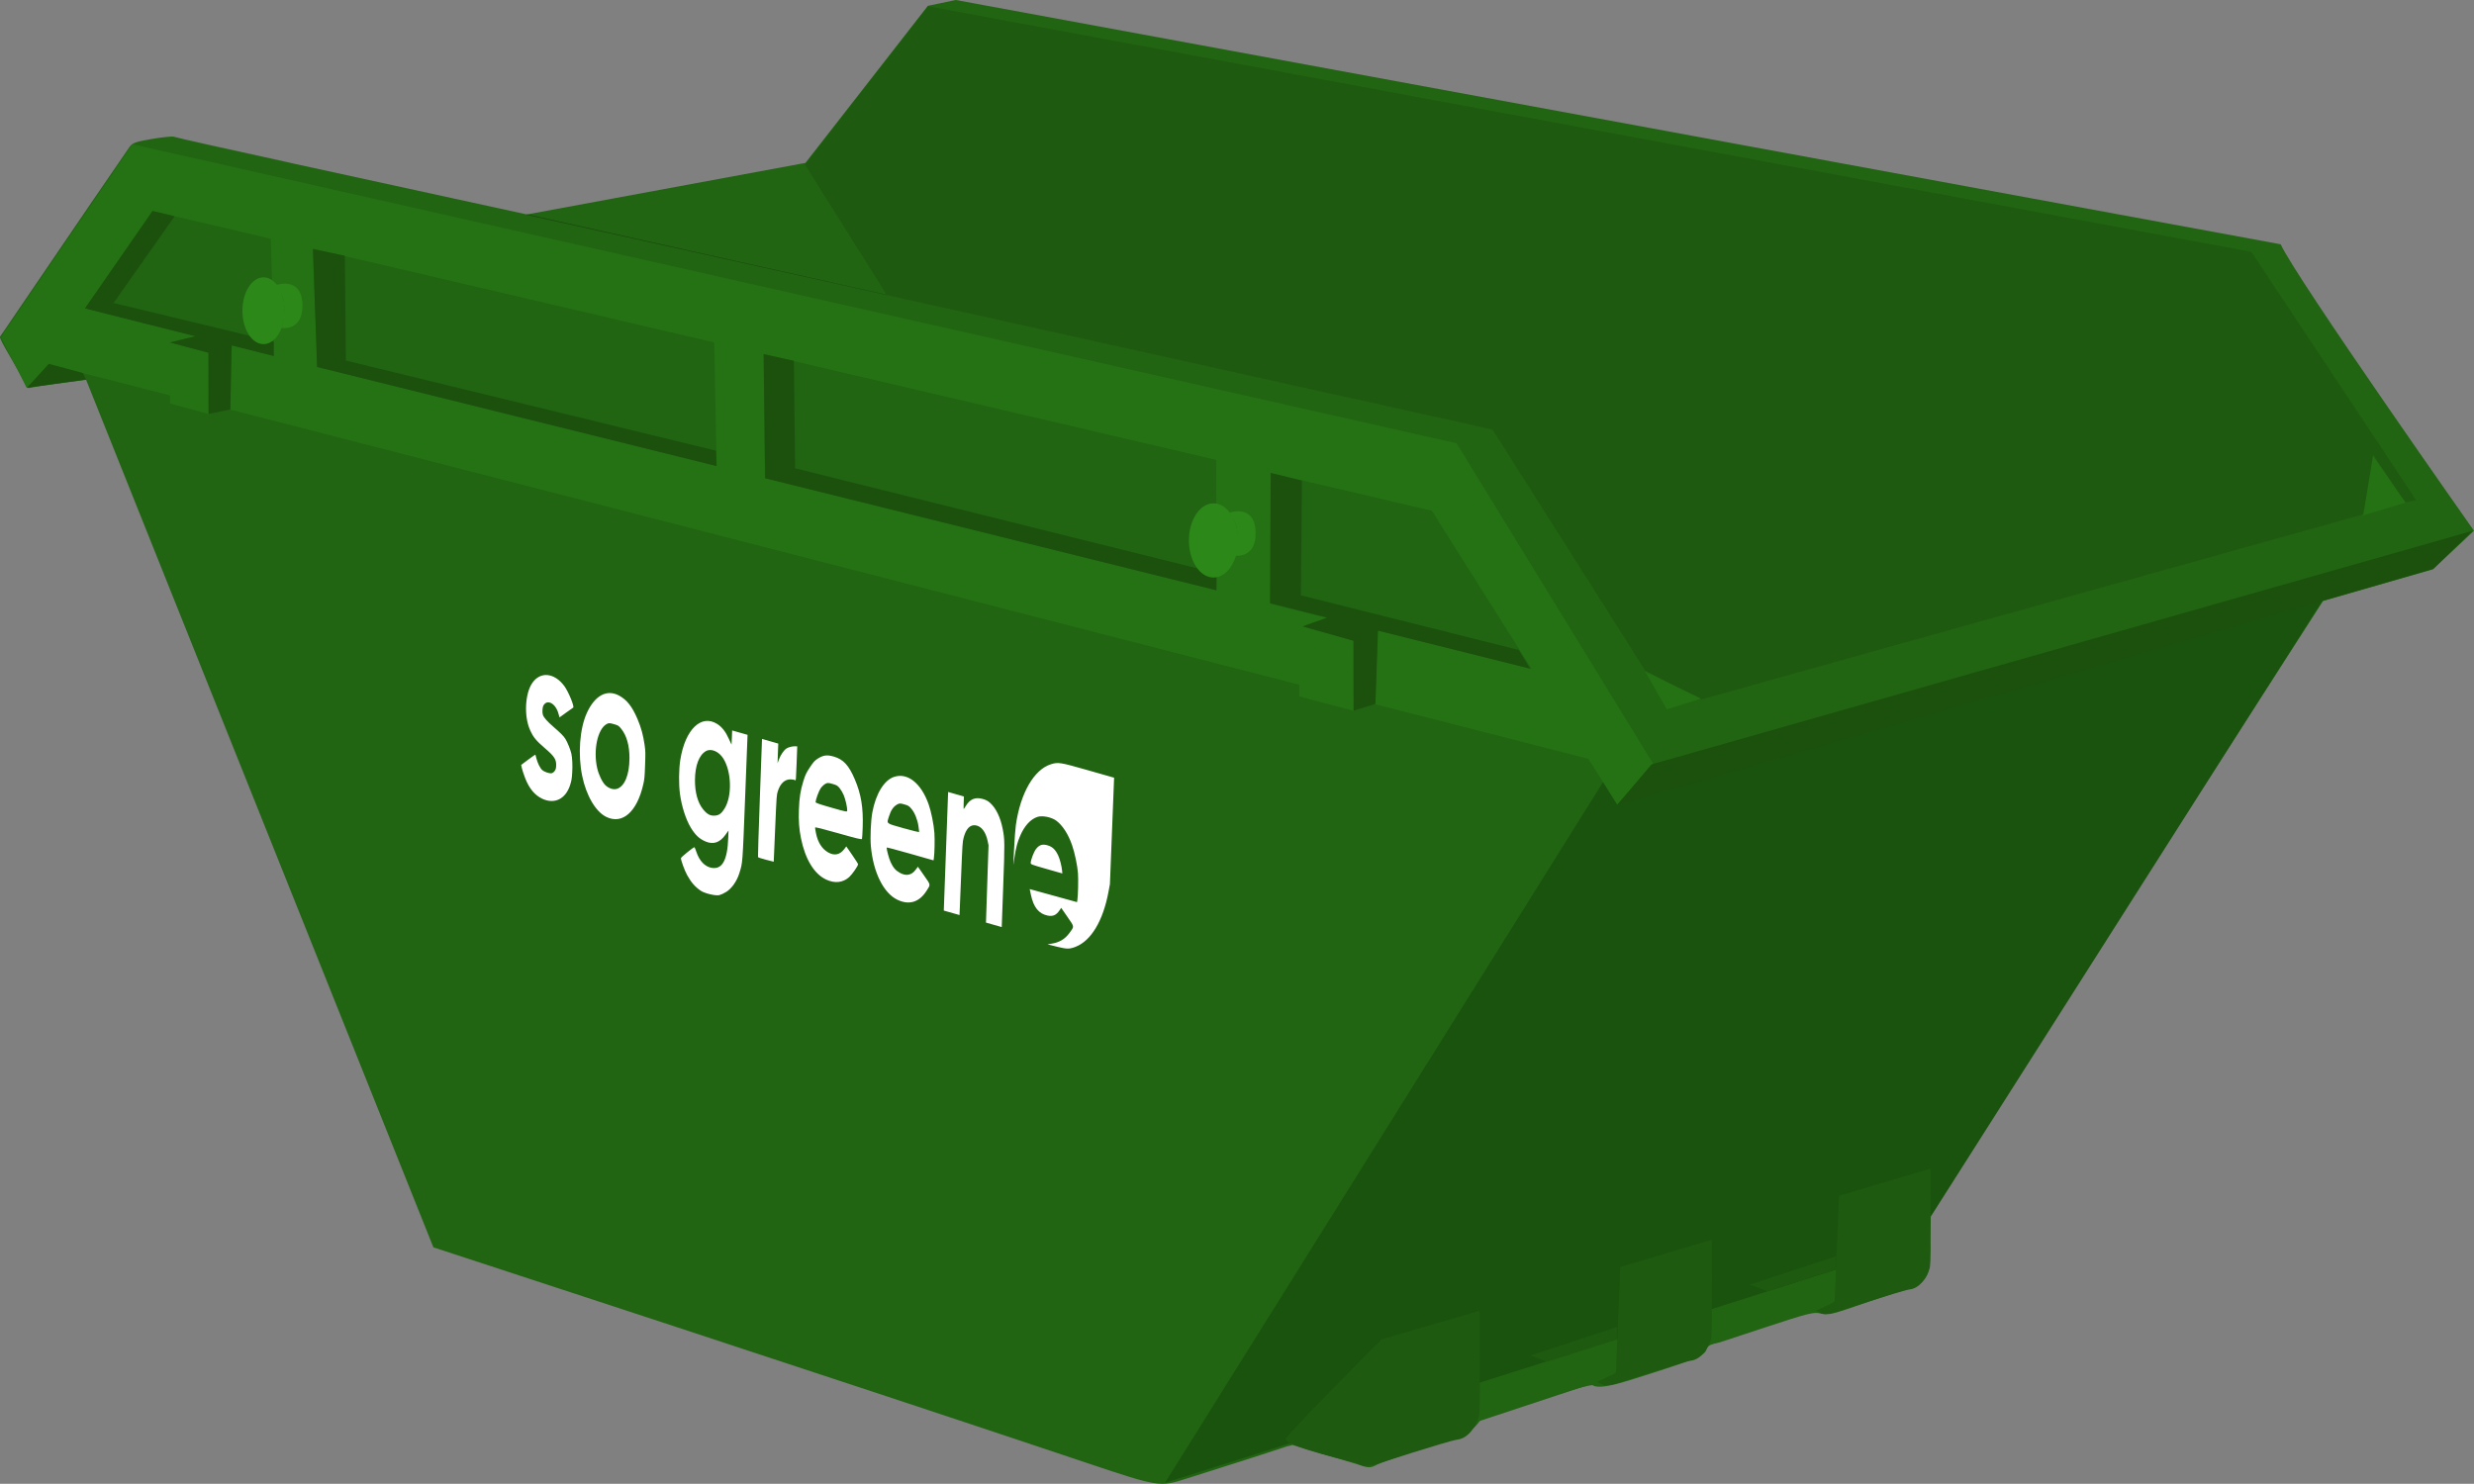
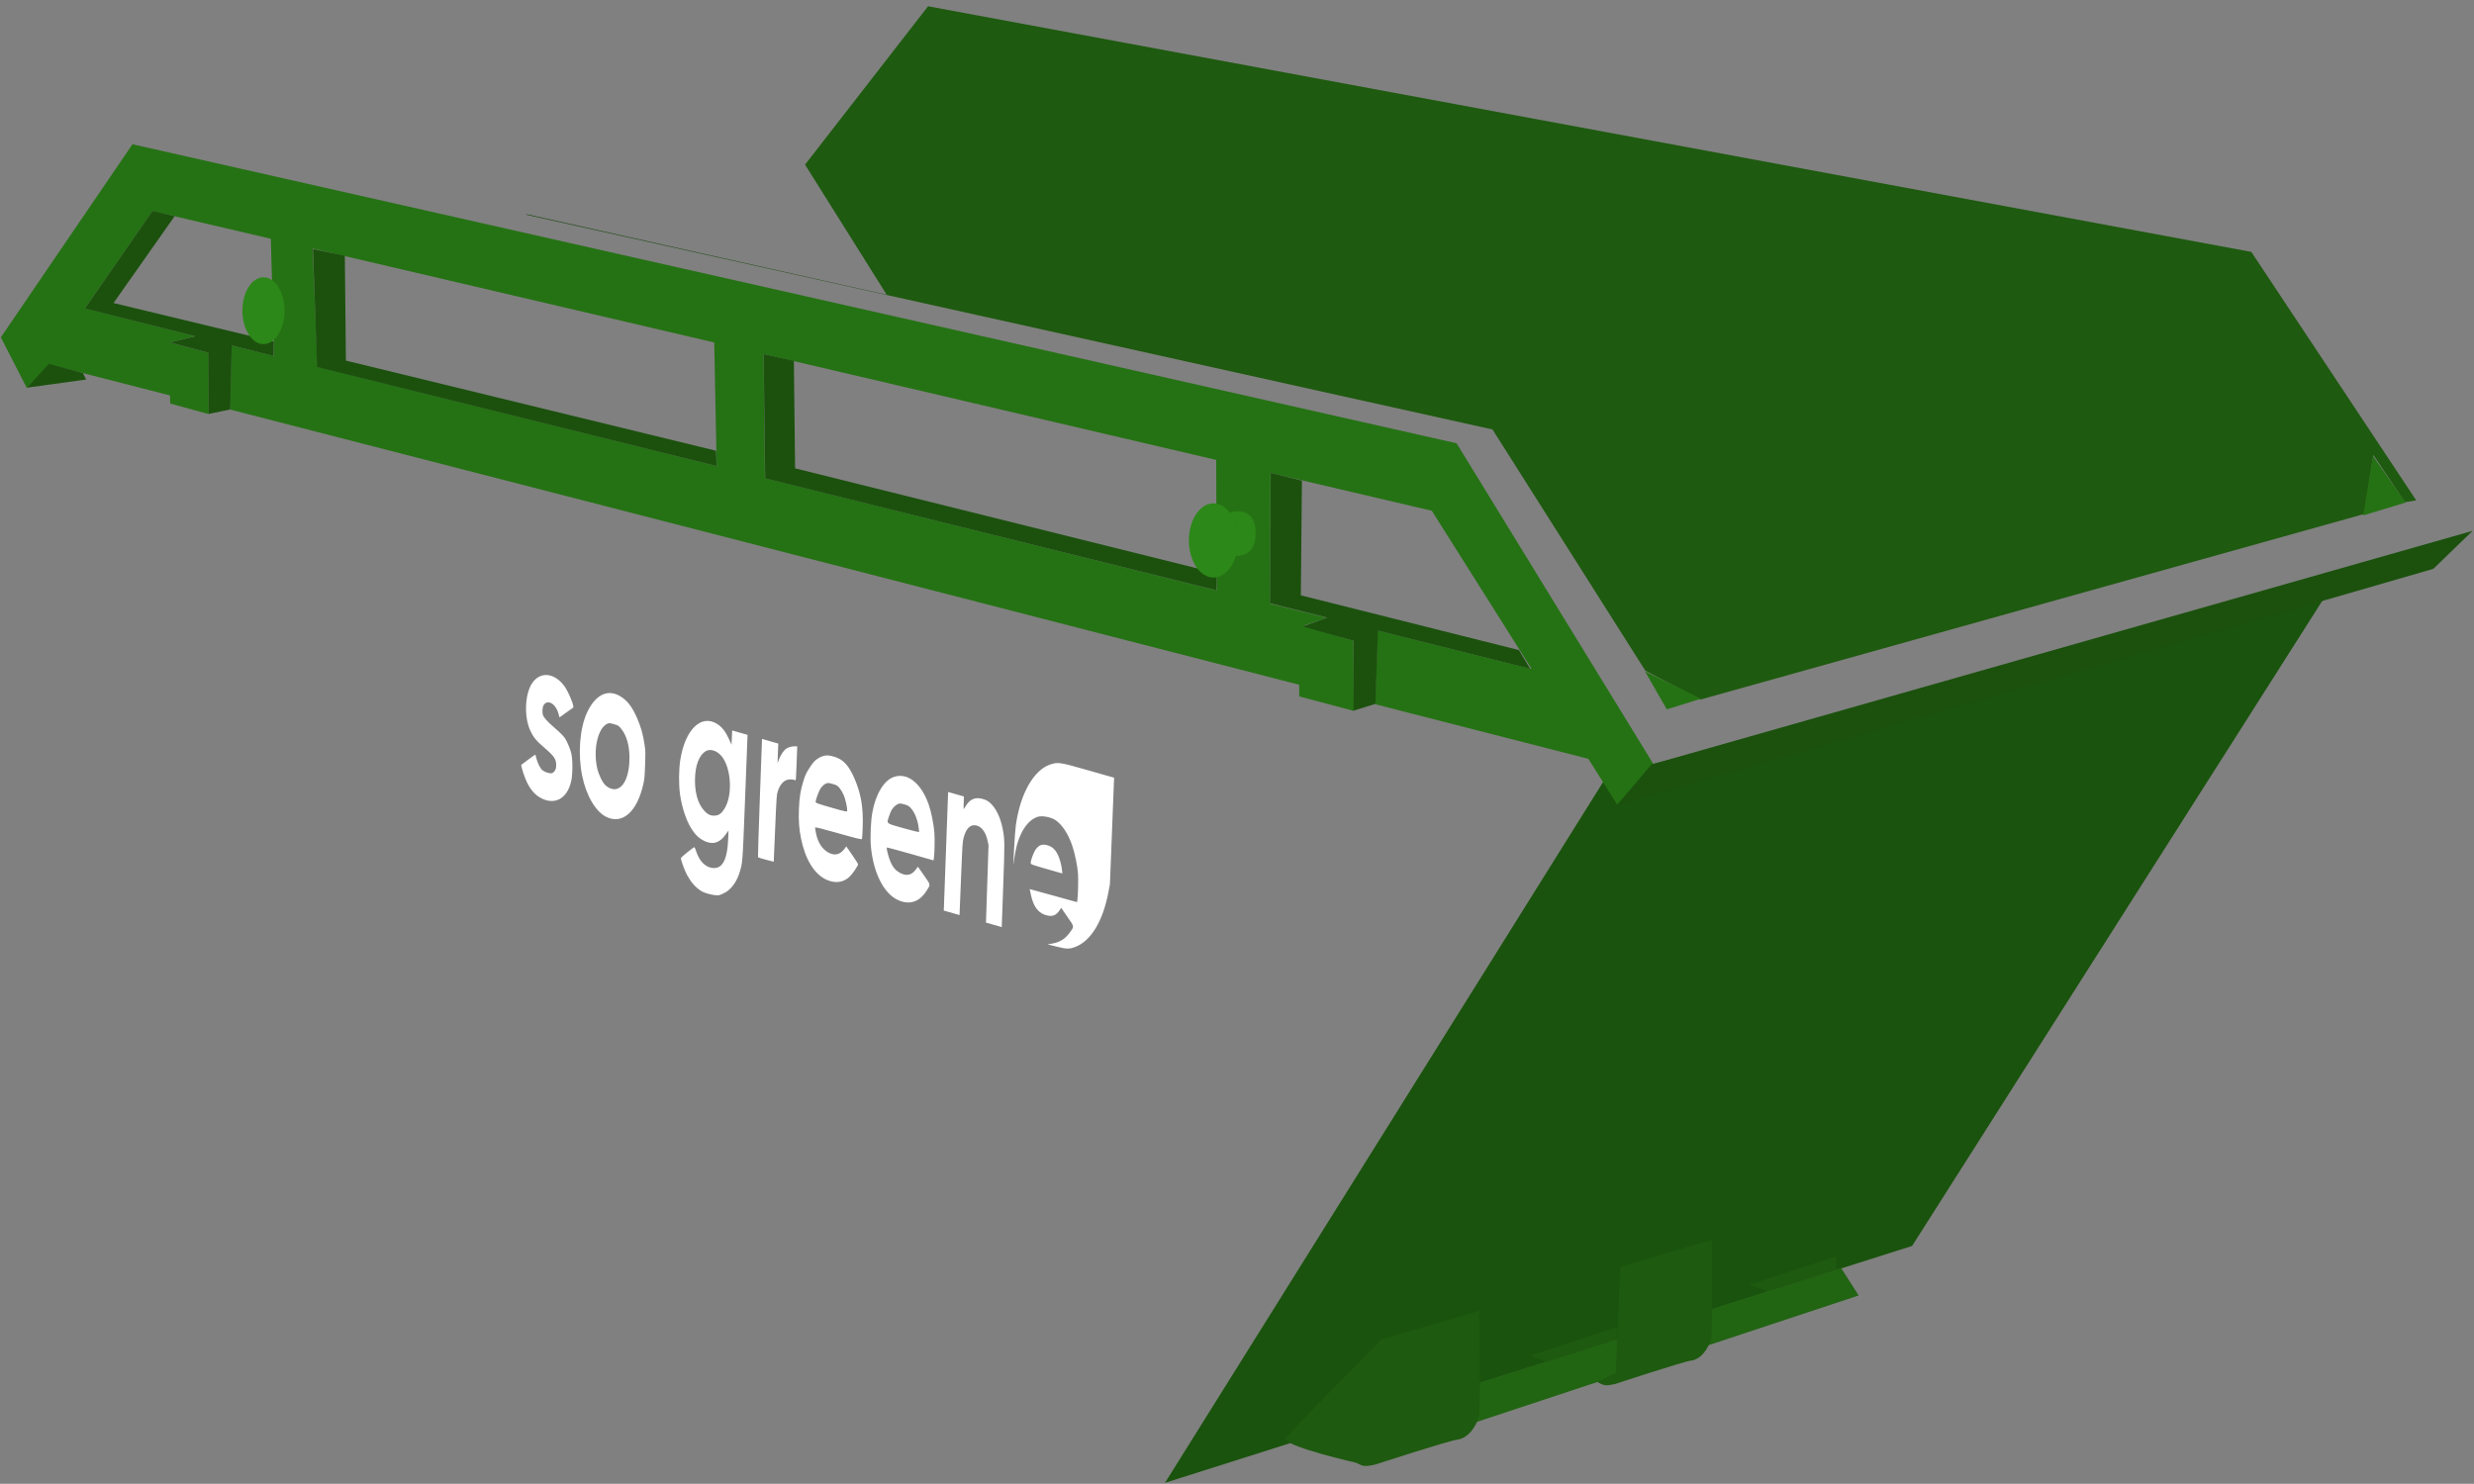
<svg xmlns="http://www.w3.org/2000/svg" xmlns:ns1="http://sodipodi.sourceforge.net/DTD/sodipodi-0.dtd" xmlns:ns2="http://www.inkscape.org/namespaces/inkscape" width="234.803mm" height="140.86mm" viewBox="0 0 234.803 140.86" version="1.1" id="svg1" xml:space="preserve" ns1:docname="sogreeneskip14y.svg" ns2:version="1.3 (0e150ed6c4, 2023-07-21)">
  <rect x="0" y="0" width="234.803" height="140.86" fill="#808080" stroke="none" />
  <ns1:namedview id="namedview1" pagecolor="#ffffff" bordercolor="#000000" borderopacity="0.25" ns2:showpageshadow="2" ns2:pageopacity="0.0" ns2:pagecheckerboard="0" ns2:deskcolor="#d1d1d1" ns2:document-units="mm" ns2:zoom="2.306797" ns2:cx="551.19718" ns2:cy="376.27932" ns2:window-width="3280" ns2:window-height="1831" ns2:window-x="370" ns2:window-y="101" ns2:window-maximized="0" ns2:current-layer="layer1" />
  <defs id="defs1" />
  <g ns2:label="Layer 1" ns2:groupmode="layer" id="layer1" transform="translate(12.527,-64.573)">
-     <path style="fill:#216412;fill-opacity:1" d="M 90.851,203.531 C 68.639,196.071 28.605,182.988 28.605,182.988 L -4.354,100.629 c 0,0 -4.839,0.627 -5.307,0.765 -0.209,0.061 -0.36,-0.042 -0.468,-0.318 -0.463,-1.189 -2.572,-4.343 -2.387,-4.552 0.056,-0.064 0.941,-1.378 1.865,-2.736 5.203,-7.651 10.133,-14.874 10.421,-15.267 0.282,-0.386 0.591,-0.495 2.137,-0.758 0.994,-0.169 1.923,-0.264 2.065,-0.21 0.142,0.054 1.686,0.41 3.433,0.792 C 38.881,85.236 -36.941,68.708 37.481,84.932 L 63.914,80.039 75.538,65.125 78.185,64.573 203.927,87.764 c 1.498,3.269 18.349,27.198 18.349,27.198 l -3.909,3.662 -10.413,2.997 -35.44,55.128 c -0.782,0.737 -1.72,1.599 -2.083,1.914 -0.363,0.315 -0.617,0.645 -0.563,0.732 0.054,0.087 0.014,0.159 -0.089,0.159 -0.12,0 0.888,2.276 0.888,3.529 0,1.568 -0.065,2.075 -0.336,2.602 -0.349,0.681 -1.152,1.272 -1.727,1.272 -0.183,0 -1.838,0.522 -3.677,1.16 -3.772,1.308 -3.873,1.332 -4.769,1.13 -0.56,-0.126 -1.248,0.051 -4.992,1.287 -2.388,0.788 -4.382,1.446 -4.431,1.461 -0.049,0.015 -0.34,0.087 -0.647,0.16 -0.36,0.085 -0.593,0.266 -0.654,0.51 -0.153,0.61 -1.001,0.955 -6.949,2.83 -2.333,0.735 -3.369,0.888 -3.882,0.57 -1.545,0.161 -10.641,3.196 -10.641,3.196 0,0 0.186,0.01 -0.435,0.688 -0.535,0.584 -0.98,0.774 -4.698,2.009 -2.259,0.75 -4.346,1.492 -4.637,1.647 -0.674,0.361 -0.815,0.357 -2.01,-0.056 -0.173,-0.06 -6.042,-1.798 -6.042,-1.798 l -0.538,0.138 c -3.181,1.063 -6.386,2.047 -9.578,3.075 -2.436,0.788 -2.662,0.753 -9.172,-1.433 z" id="path1" ns1:nodetypes="ccccssssssscccccccccsssssssssssssscssssccscc" />
    <path id="rect13" style="fill:#1a530d;fill-opacity:1;stroke-width:0.265" d="m 140.005,138.194 68.263,-17.198 -39.321,61.859 -70.908,22.49 z" ns1:nodetypes="ccccc" />
    <path id="rect1" style="fill:#257214;fill-opacity:1;stroke-width:0.265" d="M 0.046,78.267 125.715,106.654 l 18.654,30.414 -3.406,3.893 -17.599,-27.9 -15.309,-3.587 -0.037,13.142 -5.079,-1.725 -0.038,-12.656 -42.961,-10.052 0.13,11.864 -4.57,-0.838 L 55.26,97.087 17.141,88.168 17.615,99.775 13.496,98.619 13.177,87.24 1.951,84.614 l -6.407,9.225 10.458,2.653 -2.42,0.594 3.679,0.978 2.192,-0.697 103.943,25.856 -2.21,0.749 4.711,1.431 2.365,-0.965 14.609,3.647 5.697,8.617 -20.574,-5.273 0.219,-6.919 -2.295,0.887 0.042,6.665 -5.176,-1.375 -0.008,-1.108 -101.433,-26.119 0.075,-6.1 -2.149,0.711 -0.003,4.978 0.004,0.835 -3.643,-1.001 -0.02,-0.771 -11.471,-2.94 -2.109,2.251 -2.474,-4.826 z" ns1:nodetypes="cccccccccccccccccccccccccccccccccccccccccccccc" />
    <path id="rect2" style="fill:#1b510d;fill-opacity:1;stroke-width:0.265" d="m -7.894,99.112 3.233,0.877 0.309,0.615 -5.608,0.77 z" ns1:nodetypes="ccccc" />
    <path id="rect2-4" style="fill:#1b510d;fill-opacity:1;stroke-width:0.265" d="m 1.953,84.595 2.093,0.504 -5.799,8.242 15.2,3.662 4.52e-4,1.364 L 9.464,97.365 9.329,103.441 7.269,103.869 7.251,98.06 3.606,97.085 6.015,96.495 -4.465,93.854 Z" ns1:nodetypes="ccccccccccccc" />
    <path id="rect3" style="fill:#1b510d;fill-opacity:1;stroke-width:0.265" d="m 17.179,88.223 3.021,0.629 0.101,9.955 35.129,8.556 0.053,1.455 -37.919,-9.403 z" ns1:nodetypes="ccccccc" />
    <path id="rect4" style="fill:#1b510d;fill-opacity:1;stroke-width:0.265" d="m 59.95,98.194 2.867,0.631 0.115,10.208 40.009,9.954 -0.028,1.618 -42.819,-10.626 z" ns1:nodetypes="ccccccc" />
    <path id="rect5" style="fill:#1b510d;fill-opacity:1;stroke-width:0.265" d="m 108.075,109.472 2.96,0.73 -0.101,10.888 20.693,5.196 1.065,1.766 -14.436,-3.609 -0.242,6.949 -2.078,0.647 -0.002,-6.637 -4.837,-1.356 2.349,-0.838 -5.432,-1.367 z" ns1:nodetypes="ccccccccccccc" />
    <path id="rect6" style="fill:#1b510d;fill-opacity:1;stroke-width:0.265" d="m 144.207,137.148 77.94,-22.182 -3.731,3.609 -77.454,22.425 z" ns1:nodetypes="ccccc" />
    <path id="rect7" style="fill:#1e5a0f;fill-opacity:1;stroke-width:0.265" d="m 75.553,65.169 125.588,23.317 15.651,23.588 -1.07,0.173 -3.005,-4.491 -0.821,5.6 -63.043,17.63 -5.227,-2.748 L 129.124,105.343 71.645,92.58 63.879,80.203 Z" ns1:nodetypes="cccccccccccc" />
    <path id="rect8" style="fill:#257214;fill-opacity:1;stroke-width:0.265" d="m 143.598,128.308 5.312,2.595 -3.244,1.014 z" ns1:nodetypes="cccc" />
    <path id="rect8-4" style="fill:#257214;fill-opacity:1;stroke-width:0.265" d="m 212.692,107.867 3.082,4.42 -4.015,1.217 z" ns1:nodetypes="cccc" />
    <path id="rect10" style="fill:#216412;fill-opacity:1;stroke-width:0.265" d="m 125.707,196.53 36.505,-11.582 1.663,2.609 -40.775,13.506 z" ns1:nodetypes="ccccc" />
-     <path id="rect8-4-5" style="fill:#1e5a0f;fill-opacity:1;stroke-width:0.265" d="m 170.701,175.505 c 0,0 0.061,8.868 -0.072,9.395 -0.228,0.905 -0.953,1.96 -1.879,2.077 -0.8,0.101 -7.198,2.215 -7.198,2.215 0,0 -0.65,0.17 -1.011,0.121 -0.257,-0.035 -0.715,-0.309 -0.715,-0.309 l 1.769,-0.856 0.417,-10.059 z" ns1:nodetypes="csscscccc" />
    <path id="rect8-4-5-8" style="fill:#1e5a0f;fill-opacity:1;stroke-width:0.265" d="m 149.94,182.265 c 0,0 0.061,8.868 -0.072,9.395 -0.228,0.905 -0.953,1.96 -1.879,2.077 -0.8,0.101 -7.198,2.215 -7.198,2.215 0,0 -0.65,0.17 -1.011,0.121 -0.257,-0.035 -0.715,-0.309 -0.715,-0.309 l 1.769,-0.856 0.417,-10.059 z" ns1:nodetypes="csscscccc" />
    <path id="rect9" style="fill:#1e5a0f;fill-opacity:1;stroke-width:0.265" d="m 118.559,191.764 1.22,4.219 -1.614,7.282 -1.914,0.19 c 0,0 -6.473,-1.464 -6.777,-2.251 -0.094,-0.243 9.086,-9.439 9.086,-9.439 z" ns1:nodetypes="ccccsc" />
    <path id="rect9-3" style="fill:#1e5a0f;fill-opacity:1;stroke-width:0.265" d="m 140.946,190.548 -0.013,1.169 -6.657,2.131 -1.568,-0.594 z" ns1:nodetypes="ccccc" />
    <path id="rect9-3-9" style="fill:#1e5a0f;fill-opacity:1;stroke-width:0.265" d="m 161.747,183.826 -0.013,1.239 -6.517,2.096 -1.708,-0.629 z" ns1:nodetypes="ccccc" />
    <path id="rect8-4-5-1" style="fill:#1e5a0f;fill-opacity:1;stroke-width:0.284" d="m 127.913,188.994 c 0,0 0.066,9.466 -0.078,10.029 -0.247,0.966 -1.031,2.093 -2.034,2.217 -0.867,0.108 -7.794,2.364 -7.794,2.364 0,0 -0.704,0.181 -1.095,0.129 -0.279,-0.037 -0.774,-0.33 -0.774,-0.33 l 1.916,-0.914 0.451,-10.738 z" ns1:nodetypes="csscscccc" />
    <path id="rect11" style="fill:#2c8818;fill-opacity:1;stroke-width:0.265" d="m 104.911,115.27 c -0.039,-1.362 -0.832,-2.007 -0.832,-2.007 0,0 2.52,-0.942 2.566,1.878 0.042,2.517 -1.993,2.179 -1.993,2.179 0,0 0.299,-0.602 0.258,-2.05 z" ns1:nodetypes="scscs" />
    <path style="fill:#2c8818;fill-opacity:1;stroke-width:0.253" id="path11" ns1:type="arc" ns1:cx="102.64572" ns1:cy="115.87885" ns1:rx="2.336957" ns1:ry="3.5197728" ns1:start="3.1415927" ns1:end="3.1348049" ns1:open="true" ns1:arc-type="arc" d="m 100.309,115.879 a 2.337,3.52 0 0 1 2.333,-3.52 2.337,3.52 0 0 1 2.341,3.508 2.337,3.52 0 0 1 -2.325,3.532 2.337,3.52 0 0 1 -2.349,-3.496" />
-     <path id="rect11-7" style="fill:#2c8818;fill-opacity:1;stroke-width:0.265" d="m 14.445,93.66 c -0.039,-1.362 -0.832,-2.007 -0.832,-2.007 0,0 2.52,-0.942 2.566,1.878 0.042,2.517 -1.993,2.179 -1.993,2.179 0,0 0.299,-0.602 0.258,-2.05 z" ns1:nodetypes="scscs" />
    <path style="fill:#2c8818;fill-opacity:1;stroke-width:0.222" id="path11-6" ns1:type="arc" ns1:cx="12.483589" ns1:cy="94.071465" ns1:rx="2.0024061" ns1:ry="3.1700151" ns1:start="3.1415927" ns1:end="3.1348049" ns1:open="true" ns1:arc-type="arc" d="m 10.481,94.071 a 2.002,3.17 0 0 1 1.999,-3.17 2.002,3.17 0 0 1 2.006,3.159 2.002,3.17 0 0 1 -1.992,3.181 2.002,3.17 0 0 1 -2.013,-3.148" />
    <path id="rect12" style="fill:#17440b;stroke-width:0.265" d="m 37.535,84.924 34.102,7.631 -0.008,0.026 -34.245,-7.632 z" ns1:nodetypes="ccccc" />
  </g>
  <g ns2:groupmode="layer" id="layer2" ns2:label="logo" transform="translate(-15.611,-23.613)">
    <path style="fill:#ffffff;fill-opacity:1;stroke-width:0.087" d="m 82.124,108.177 c -0.546,-0.366 -0.91,-0.785 -1.302,-1.494 -0.234,-0.423 -0.592,-1.405 -0.584,-1.604 0.004,-0.093 1.214,-1.071 1.285,-1.038 0.02,0.01 0.105,0.218 0.188,0.466 0.284,0.842 0.809,1.386 1.44,1.493 1.014,0.172 1.499,-0.713 1.578,-2.877 l 0.025,-0.668 -0.286,0.401 c -0.524,0.736 -1.132,0.951 -1.858,0.658 -0.608,-0.245 -1.015,-0.626 -1.453,-1.356 -0.459,-0.767 -0.857,-2.015 -1.011,-3.169 -0.125,-0.939 -0.111,-2.337 0.031,-3.237 0.456,-2.888 1.989,-4.375 3.51,-3.406 0.449,0.286 0.795,0.73 1.098,1.409 0.134,0.3 0.248,0.547 0.254,0.548 0.006,9.38e-4 0.022,-0.3 0.035,-0.671 l 0.025,-0.674 0.731,0.208 0.731,0.208 -0.228,5.883 c -0.252,6.499 -0.231,6.228 -0.557,7.272 -0.231,0.739 -0.729,1.444 -1.241,1.758 -0.222,0.14 -0.518,0.273 -0.658,0.306 -0.354,0.081 -1.374,-0.161 -1.753,-0.415 z m 1.391,-7.138 c 0.359,-0.042 0.589,-0.22 0.866,-0.671 0.727,-1.185 0.665,-3.507 -0.128,-4.758 -0.419,-0.661 -1.15,-0.971 -1.638,-0.695 -0.658,0.371 -1.04,1.386 -1.045,2.771 -0.004,1.147 0.26,2.114 0.747,2.729 0.405,0.511 0.723,0.677 1.197,0.622 z m 31.867,12.166 c 0.784,-0.123 1.296,-0.429 1.742,-1.04 0.458,-0.628 0.471,-0.533 -0.207,-1.513 l -0.589,-0.852 -0.178,0.261 c -0.294,0.431 -0.622,0.571 -1.108,0.471 -0.849,-0.174 -1.342,-0.789 -1.594,-1.99 l -0.111,-0.526 2.247,0.62 2.247,0.62 0.035,-0.239 c 0.064,-0.435 0.096,-1.915 0.054,-2.497 -0.051,-0.717 -0.305,-1.935 -0.557,-2.663 -0.361,-1.047 -0.895,-1.878 -1.499,-2.331 -0.448,-0.337 -1.33,-0.515 -1.79,-0.362 -0.657,0.218 -1.231,0.846 -1.638,1.79 -0.266,0.617 -0.391,1.093 -0.544,2.069 l -0.111,0.709 0.078,-1.582 c 0.046,-0.92 0.115,-1.843 0.166,-2.205 0.423,-3.019 1.72,-5.277 3.319,-5.775 0.7,-0.219 0.861,-0.193 3.53,0.568 l 2.475,0.706 -0.198,5.051 -0.198,5.051 -0.14,0.748 c -0.515,2.746 -1.647,4.631 -3.126,5.206 -0.577,0.224 -0.816,0.222 -1.768,-0.014 l -0.897,-0.224 z M 67.057,99.431 c -0.685,-0.325 -1.209,-0.95 -1.582,-1.891 -0.133,-0.335 -0.278,-0.765 -0.323,-0.958 l -0.081,-0.349 0.672,-0.505 c 0.37,-0.278 0.677,-0.49 0.683,-0.472 0.006,0.016 0.047,0.175 0.092,0.349 0.119,0.466 0.363,0.95 0.563,1.12 0.203,0.172 0.647,0.322 0.873,0.296 0.086,-0.013 0.217,-0.105 0.292,-0.209 0.11,-0.154 0.139,-0.255 0.148,-0.519 0.021,-0.58 -0.167,-0.874 -1.041,-1.626 -0.884,-0.761 -1.125,-1.056 -1.44,-1.758 -0.587,-1.311 -0.477,-3.476 0.227,-4.477 0.764,-1.086 2.072,-0.96 3.014,0.289 0.403,0.535 1.009,2.013 0.85,2.074 -0.023,0.007 -0.323,0.221 -0.666,0.471 l -0.624,0.454 -0.105,-0.37 c -0.273,-0.964 -1.052,-1.388 -1.417,-0.773 -0.105,0.177 -0.136,0.678 -0.057,0.903 0.093,0.262 0.407,0.617 0.995,1.128 0.718,0.623 0.956,0.863 1.143,1.156 0.179,0.279 0.487,1.036 0.561,1.381 0.095,0.441 0.127,1.146 0.082,1.841 -0.036,0.551 -0.07,0.756 -0.194,1.144 -0.428,1.344 -1.487,1.861 -2.666,1.303 z m 6.096,1.734 c -1.004,-0.488 -1.903,-2.018 -2.288,-3.892 -0.42,-2.042 -0.24,-4.475 0.442,-5.975 0.762,-1.675 1.913,-2.287 3.083,-1.638 0.728,0.403 1.228,1.044 1.724,2.211 0.349,0.821 0.542,1.528 0.676,2.475 0.083,0.586 0.086,0.73 0.044,1.903 -0.04,1.118 -0.06,1.331 -0.163,1.791 -0.591,2.641 -1.979,3.875 -3.518,3.126 z m 0.97,-2.652 c 0.753,-0.201 1.224,-1.318 1.23,-2.918 0.004,-1.175 -0.259,-2.129 -0.764,-2.768 -0.254,-0.322 -0.293,-0.347 -0.728,-0.471 -0.411,-0.117 -0.485,-0.116 -0.704,0.013 -0.839,0.495 -1.253,2.484 -0.868,4.172 0.147,0.643 0.499,1.362 0.802,1.638 0.311,0.282 0.724,0.415 1.031,0.334 z m 19.888,8.597 c -1.134,-0.535 -1.981,-1.931 -2.382,-3.92 -0.181,-0.9 -0.235,-1.657 -0.196,-2.74 0.041,-1.12 0.147,-1.796 0.423,-2.683 0.186,-0.6 0.275,-0.787 0.623,-1.314 0.334,-0.505 0.472,-0.655 0.772,-0.838 0.519,-0.319 0.855,-0.358 1.48,-0.181 0.915,0.26 1.438,0.824 2.006,2.159 0.604,1.42 0.812,2.682 0.751,4.545 -0.018,0.568 -0.05,1.073 -0.07,1.122 -0.027,0.069 -0.542,-0.056 -2.241,-0.54 -1.528,-0.436 -2.206,-0.603 -2.209,-0.544 -0.002,0.044 0.037,0.289 0.087,0.538 0.172,0.868 0.573,1.497 1.166,1.829 0.586,0.328 1.102,0.22 1.511,-0.315 l 0.199,-0.261 0.561,0.811 c 0.309,0.446 0.56,0.842 0.558,0.88 -0.006,0.163 -0.544,0.944 -0.834,1.21 -0.594,0.545 -1.382,0.632 -2.208,0.241 z m 2.007,-6.56 c 0.01,-0.279 -0.166,-1.054 -0.331,-1.452 -0.086,-0.209 -0.26,-0.505 -0.385,-0.658 -0.203,-0.247 -0.277,-0.291 -0.686,-0.408 -0.408,-0.116 -0.485,-0.115 -0.701,0.012 -0.134,0.077 -0.327,0.27 -0.429,0.424 -0.171,0.259 -0.46,1.054 -0.469,1.29 -0.003,0.077 0.324,0.192 1.496,0.526 1.487,0.424 1.5,0.426 1.506,0.264 z m 4.788,8.493 c -1.332,-0.626 -2.315,-2.593 -2.541,-5.083 -0.077,-0.849 -0.008,-2.443 0.139,-3.233 0.326,-1.749 1.109,-3.035 2.04,-3.355 1.289,-0.442 2.58,0.573 3.3,2.593 0.246,0.691 0.494,1.924 0.549,2.725 0.043,0.636 0.018,1.921 -0.047,2.363 l -0.035,0.24 -2.224,-0.634 c -1.223,-0.349 -2.224,-0.614 -2.225,-0.589 -0.008,0.206 0.214,1.029 0.371,1.375 0.238,0.525 0.476,0.804 0.881,1.028 0.592,0.329 1.109,0.232 1.489,-0.279 l 0.225,-0.301 0.577,0.826 c 0.655,0.937 0.638,0.839 0.253,1.447 -0.691,1.092 -1.645,1.396 -2.753,0.875 z m 2.041,-6.458 c 0.002,-0.044 -0.029,-0.283 -0.067,-0.536 -0.097,-0.642 -0.35,-1.27 -0.662,-1.645 -0.229,-0.276 -0.296,-0.318 -0.691,-0.43 -0.392,-0.112 -0.464,-0.109 -0.695,0.026 -0.336,0.2 -0.569,0.539 -0.739,1.087 -0.238,0.763 -0.362,0.658 1.352,1.147 0.933,0.266 1.501,0.399 1.503,0.351 z m -15.296,2.395 c -0.015,-0.036 0.065,-2.572 0.177,-5.639 l 0.204,-5.577 0.771,0.22 0.771,0.22 -0.034,0.932 -0.034,0.932 0.135,-0.364 c 0.155,-0.42 0.461,-0.867 0.702,-1.027 0.198,-0.132 0.553,-0.223 0.832,-0.215 l 0.2,0.007 -0.06,1.639 c -0.058,1.598 -0.062,1.638 -0.141,1.575 -0.045,-0.037 -0.224,-0.072 -0.399,-0.08 -0.561,-0.027 -1,0.37 -1.241,1.122 -0.116,0.363 -0.117,0.365 -0.253,3.529 l -0.137,3.166 -0.732,-0.187 c -0.403,-0.103 -0.744,-0.215 -0.759,-0.25 z m 17.839,-0.552 0.205,-5.629 0.75,0.214 0.75,0.214 -0.022,0.595 c -0.012,0.327 -0.013,0.597 -0.001,0.6 0.011,6.6e-4 0.104,-0.133 0.206,-0.302 0.387,-0.641 0.893,-0.854 1.577,-0.664 0.338,0.094 0.503,0.182 0.728,0.381 0.554,0.496 0.977,1.37 1.19,2.459 0.2,1.023 0.203,1.303 0.05,5.504 l -0.139,3.826 -0.748,-0.213 -0.748,-0.213 0.121,-3.671 0.122,-3.671 -0.085,-0.407 c -0.18,-0.861 -0.595,-1.404 -1.136,-1.484 -0.533,-0.079 -0.915,0.315 -1.142,1.177 -0.105,0.397 -0.112,0.518 -0.249,3.875 l -0.141,3.465 -0.747,-0.213 -0.747,-0.213 z m 8.042,1.103 c 0.01,-0.291 0.298,-1.048 0.497,-1.308 0.303,-0.397 0.603,-0.499 1.08,-0.366 0.472,0.131 0.758,0.397 1.025,0.955 0.167,0.348 0.343,1.038 0.382,1.497 l 0.019,0.226 -1.504,-0.429 c -1.433,-0.408 -1.504,-0.436 -1.499,-0.575 z" id="path1-5" />
  </g>
</svg>